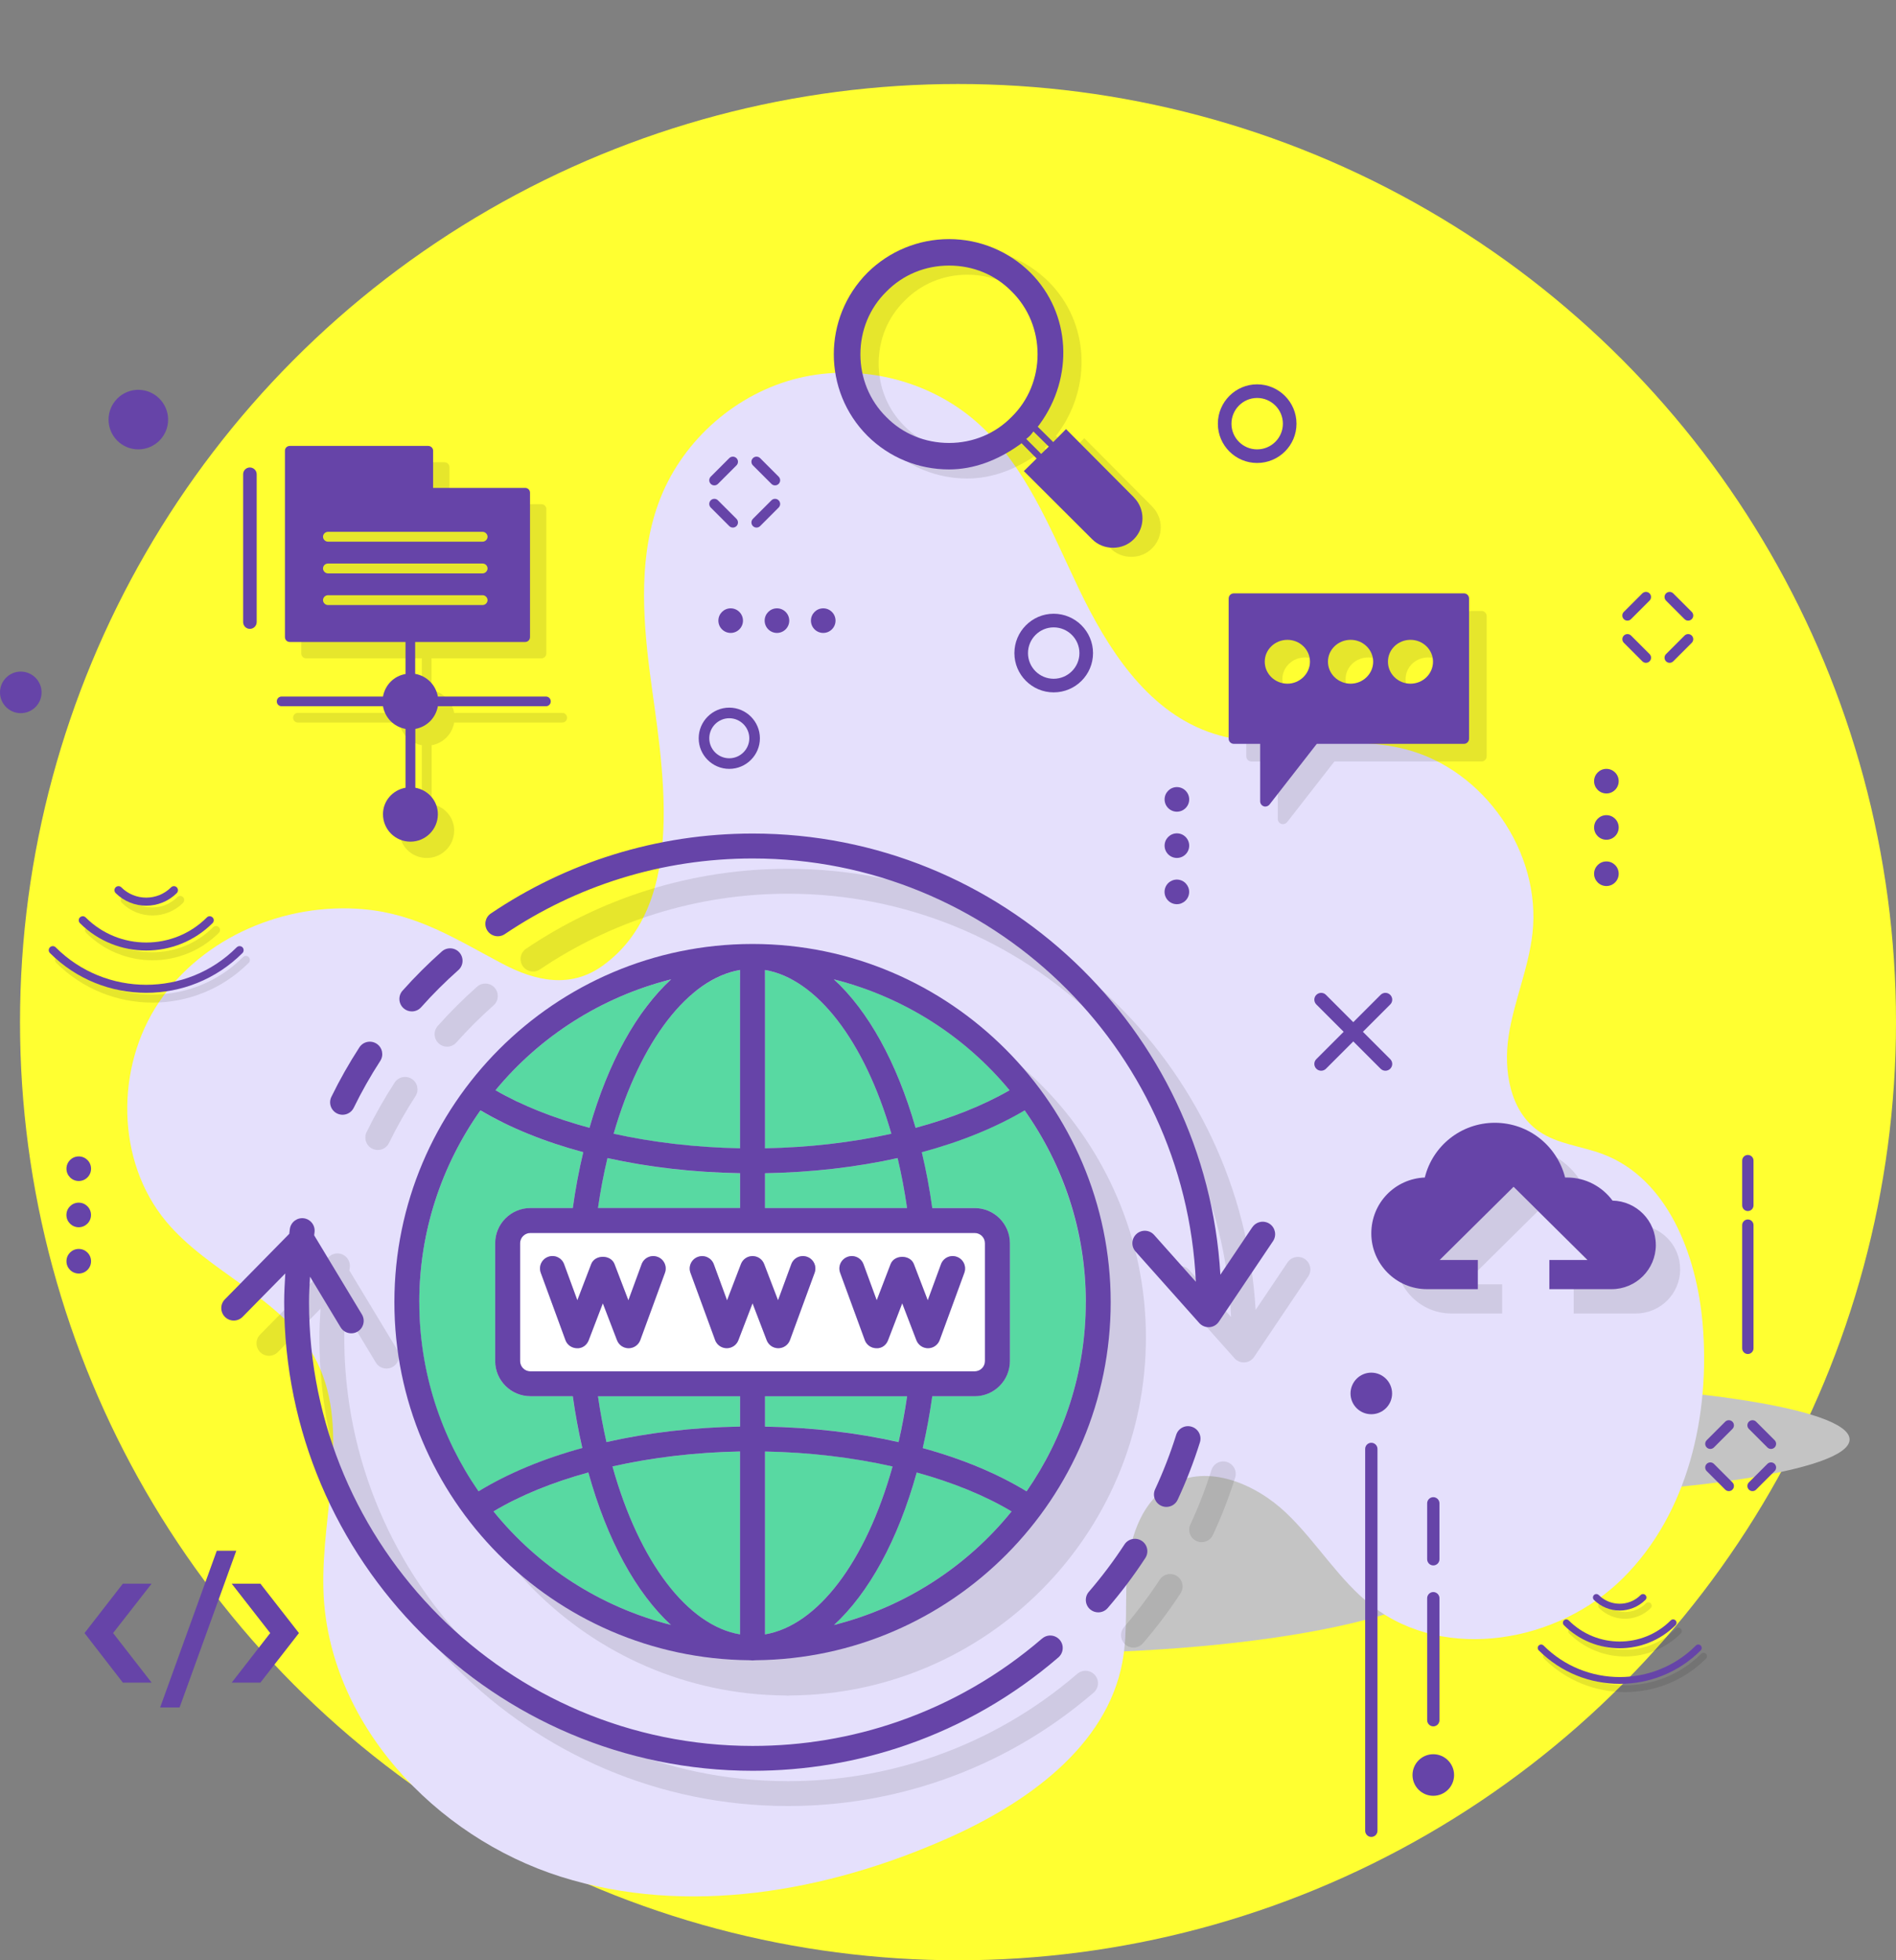
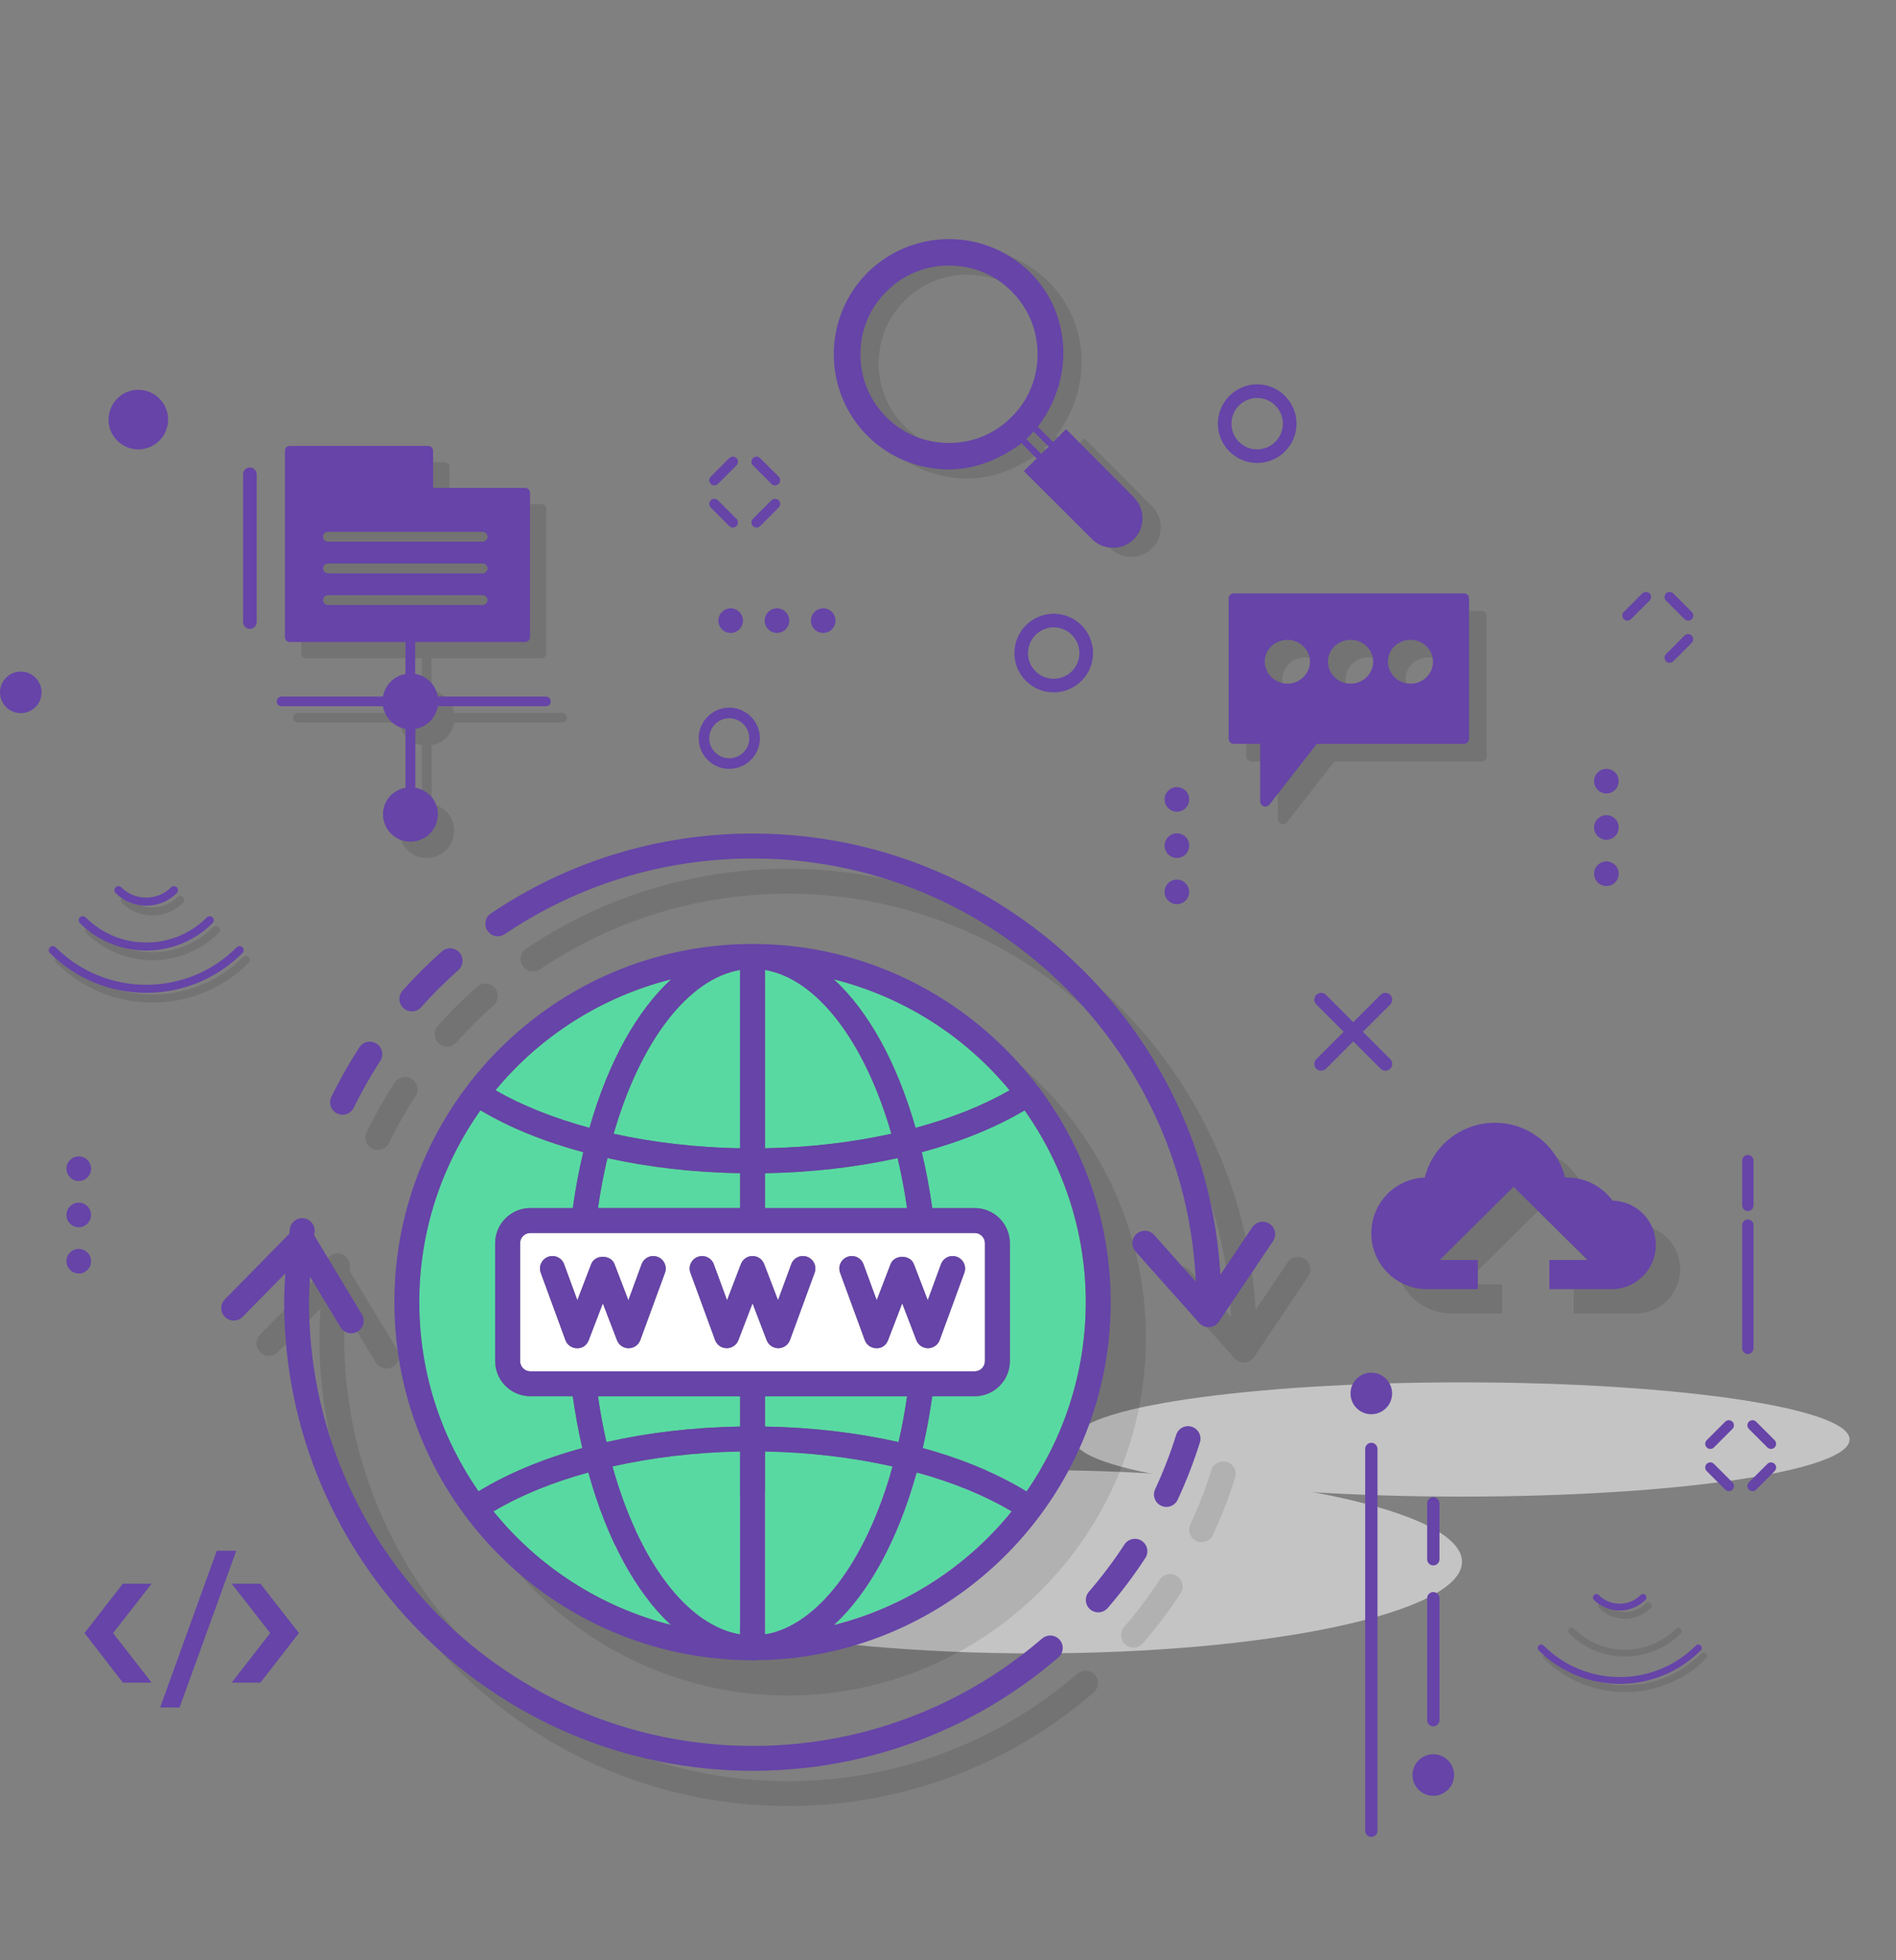
<svg xmlns="http://www.w3.org/2000/svg" id="Capa_1" data-name="Capa 1" viewBox="0 0 467.05 482.81">
  <rect x="0" y="0" width="467.05" height="482.81" fill="#808080" stroke="none" />
  <defs>
    <style>      .cls-1 {        fill: #ffff31;      }      .cls-1, .cls-2, .cls-3, .cls-4, .cls-5, .cls-6, .cls-7, .cls-8 {        stroke-width: 0px;      }      .cls-2, .cls-5 {        fill: #000;      }      .cls-3 {        fill: #e5e0fc;      }      .cls-4 {        fill: #c4c4c4;      }      .cls-5 {        isolation: isolate;      }      .cls-5, .cls-9 {        opacity: .1;      }      .cls-6 {        fill: #58d9a2;      }      .cls-7 {        fill: #fff;      }      .cls-8 {        fill: #6644a8;      }    </style>
  </defs>
-   <circle class="cls-1" cx="235.99" cy="251.75" r="231.06" />
  <path class="cls-4" d="M455.62,354.54c0,7.77-42.75,14.07-95.48,14.07s-95.48-6.3-95.48-14.07,42.75-14.07,95.48-14.07,95.48,6.3,95.48,14.07Z" />
  <path class="cls-4" d="M360.14,384.66c0,12.47-47.09,22.57-105.18,22.57s-105.18-10.11-105.18-22.57,47.09-22.58,105.18-22.58,105.18,10.11,105.18,22.58Z" />
  <g>
-     <path class="cls-3" d="M89.57,223.94c-19.27-1.72-39.57,6.81-50.38,22.85-10.81,16.04-10.65,39.22,1.75,54.08,10.56,12.66,28.29,18.67,36.35,33.06,9.55,17.05,1.77,38.19,2.38,57.72,1.02,32.58,27.43,60.79,58.51,70.59,31.09,9.8,65.39,3.76,95.2-9.45,19.43-8.61,39.23-22.56,43.11-43.46,1.44-7.76.5-15.77,1.28-23.62s3.84-16.22,10.73-20.08c9.11-5.11,20.82-.17,28.38,7.05,7.56,7.21,12.98,16.59,21.27,22.96,17.92,13.77,45.68,8.95,61.69-7,16.01-15.95,21.51-40.15,19.57-62.67-1.47-16.99-8.65-35.72-24.6-41.72-5.26-1.98-11.19-2.44-15.79-5.66-7.08-4.96-8.7-14.92-7.39-23.46s4.91-16.64,5.87-25.23c2.24-19.92-11.9-40.41-31.33-45.37-15.87-4.06-33.34,1.31-48.71-4.35-15.2-5.59-24.71-20.57-31.71-35.18-7-14.61-13.05-30.42-25.23-41.1-11.74-10.3-28.6-14.45-43.78-10.79s-28.29,15.04-34.05,29.56c-5.38,13.57-4.45,28.75-2.58,43.22,2.82,21.8,9.88,56.51-11.68,71.98-7.88,5.66-16.5,3.8-24.59-.46-11.44-6.03-20.95-12.28-34.29-13.47Z" />
    <g>
      <g class="cls-9">
        <path class="cls-2" d="M193.28,417.59c.26,0,.51.05.77.05s.5-.04.75-.05c48.3-.41,87.48-39.79,87.48-88.19s-39.52-88.16-88.11-88.22c-.04,0-.08,0-.12,0-.05,0-.1,0-.14,0-48.58.08-88.08,39.62-88.08,88.22,0,48.39,39.16,87.76,87.45,88.19Z" />
        <path class="cls-2" d="M91.72,282.93c.43.21.89.31,1.34.31,1.14,0,2.23-.63,2.76-1.72,1.93-3.96,4.13-7.84,6.53-11.54.92-1.42.52-3.32-.9-4.24-1.42-.92-3.32-.52-4.24.9-2.54,3.91-4.86,8.01-6.9,12.19-.74,1.52-.11,3.36,1.41,4.1Z" />
        <path class="cls-2" d="M110.13,257.79c.84,0,1.69-.35,2.29-1.03,2.86-3.22,5.95-6.29,9.17-9.15,1.27-1.12,1.38-3.06.26-4.33-1.12-1.27-3.06-1.38-4.33-.26-3.4,3.02-6.66,6.27-9.68,9.66-1.13,1.26-1.01,3.2.25,4.33.58.52,1.31.78,2.04.78Z" />
        <path class="cls-2" d="M302.25,360.09c-1.63-.52-3.34.39-3.84,2.01-1.43,4.55-3.17,9.05-5.18,13.37-.72,1.54-.05,3.36,1.48,4.07.42.2.86.29,1.29.29,1.16,0,2.26-.65,2.78-1.77,2.13-4.57,3.97-9.32,5.48-14.13.51-1.62-.4-3.34-2.01-3.84Z" />
        <path class="cls-2" d="M289.92,388.18c-1.42-.92-3.32-.52-4.24.89-2.65,4.06-5.61,7.99-8.78,11.67-1.11,1.28-.96,3.22.32,4.32.58.5,1.29.74,2,.74.86,0,1.72-.36,2.32-1.06,3.35-3.88,6.47-8.03,9.27-12.32.93-1.42.53-3.32-.89-4.24Z" />
        <path class="cls-2" d="M265.38,412.25c-10.5,9.04-22.43,15.92-35.45,20.44-11.5,3.99-23.56,6.01-35.84,6.01-60.26,0-109.29-49.03-109.29-109.29,0-2.1.13-4.19.25-6.29l7.53,12.47c.57.95,1.59,1.48,2.63,1.48.54,0,1.09-.14,1.58-.44,1.45-.87,1.91-2.76,1.04-4.21l-11.76-19.49c.03-.22.04-.45.08-.67.26-1.67-.88-3.24-2.55-3.51-1.66-.26-3.24.88-3.51,2.55-.07.42-.09.85-.15,1.26l-15.87,16.15c-1.19,1.21-1.17,3.15.04,4.34s3.15,1.17,4.34-.04l10.51-10.69c-.14,2.36-.28,4.72-.28,7.08,0,63.64,51.78,115.42,115.43,115.42,12.97,0,25.7-2.14,37.85-6.35,13.76-4.77,26.35-12.03,37.44-21.58,1.28-1.11,1.43-3.04.32-4.32-1.11-1.28-3.04-1.43-4.32-.32Z" />
        <path class="cls-2" d="M321.43,310.1c-1.41-.94-3.31-.57-4.26.83l-7.87,11.71c-3.52-60.51-53.84-108.66-115.21-108.66-11.7,0-23.25,1.75-34.32,5.19-10.71,3.33-20.86,8.21-30.18,14.5-1.41.95-1.77,2.85-.83,4.26.95,1.41,2.86,1.77,4.26.83,8.83-5.96,18.44-10.58,28.57-13.73,10.48-3.26,21.42-4.91,32.5-4.91,58.58,0,106.52,46.32,109.17,104.26l-10.28-11.54c-1.13-1.26-3.06-1.38-4.33-.25-1.26,1.13-1.38,3.06-.25,4.33l15.69,17.61c.58.65,1.42,1.03,2.29,1.03.07,0,.14,0,.21,0,.95-.06,1.81-.56,2.34-1.35l13.34-19.84c.94-1.41.57-3.31-.83-4.26Z" />
      </g>
      <g>
        <path class="cls-7" d="M128.11,306.21v29.02c0,1.4,1.14,2.53,2.53,2.53h109.45c1.4,0,2.53-1.14,2.53-2.53v-29.02c0-1.4-1.14-2.53-2.53-2.53h-54.69s-.03,0-.04,0-.03,0-.04,0h-54.68c-1.4,0-2.53,1.14-2.53,2.53ZM208.77,309.56c1.59-.58,3.35.23,3.93,1.82l3.26,8.88,3.42-8.92c.91-2.37,4.81-2.37,5.73,0l3.42,8.92,3.26-8.88c.58-1.59,2.34-2.41,3.93-1.82,1.59.58,2.41,2.34,1.82,3.93l-6.07,16.56c-.44,1.2-1.58,2-2.86,2.01h-.02c-1.27,0-2.41-.78-2.86-1.97l-3.49-9.09-3.49,9.09c-.46,1.19-1.55,2.05-2.88,1.97-1.28,0-2.42-.81-2.86-2.01l-6.07-16.56c-.58-1.59.23-3.35,1.82-3.93ZM171.9,309.56c1.59-.58,3.35.23,3.93,1.82l3.26,8.88,3.42-8.93c.46-1.19,1.59-1.97,2.86-1.97s2.41.78,2.86,1.97l3.42,8.92,3.26-8.88c.58-1.59,2.34-2.41,3.93-1.82,1.59.58,2.41,2.34,1.82,3.93l-6.07,16.56c-.44,1.2-1.58,2-2.86,2.01h-.02c-1.27,0-2.41-.78-2.86-1.97l-3.48-9.09-3.49,9.09c-.46,1.19-1.59,1.97-2.86,1.97h-.02c-1.28,0-2.42-.81-2.86-2.01l-6.07-16.56c-.58-1.59.23-3.35,1.82-3.93ZM135.03,309.56c1.6-.58,3.35.23,3.93,1.82l3.26,8.88,3.42-8.92c.91-2.37,4.81-2.37,5.73,0l3.42,8.93,3.26-8.88c.58-1.59,2.34-2.41,3.93-1.82,1.59.58,2.41,2.34,1.82,3.93l-6.07,16.56c-.44,1.2-1.58,2-2.86,2.01h-.02c-1.27,0-2.41-.78-2.86-1.97l-3.49-9.09-3.48,9.09c-.46,1.19-1.59,2.05-2.88,1.97-1.28,0-2.42-.81-2.86-2.01l-6.07-16.56c-.58-1.59.23-3.35,1.82-3.93Z" />
        <path class="cls-6" d="M248.7,268.53c-10.97-13.29-26.08-22.99-43.29-27.33,8.42,7.74,15.48,20.35,20.13,36.58,8.77-2.36,16.63-5.48,23.16-9.26Z" />
        <path class="cls-6" d="M221.11,285.24c-10.16,2.25-21.19,3.53-32.67,3.73v8.58h35c-.61-4.25-1.39-8.36-2.33-12.31Z" />
        <path class="cls-6" d="M205.46,400.22c17.46-4.42,32.72-14.37,43.73-27.97-6.57-3.91-14.5-7.15-23.37-9.59-4.64,16.7-11.78,29.65-20.36,37.55Z" />
        <path class="cls-6" d="M229.64,297.54h10.46c4.78,0,8.66,3.89,8.66,8.66v29.02c0,4.78-3.89,8.66-8.66,8.66h-10.46c-.61,4.38-1.4,8.64-2.35,12.77,9.67,2.65,18.33,6.24,25.58,10.66,9.18-13.25,14.59-29.3,14.59-46.6s-5.61-33.87-15.07-47.25c-7.2,4.26-15.78,7.74-25.34,10.31,1.06,4.41,1.92,9.01,2.58,13.76Z" />
        <path class="cls-6" d="M149.39,355.17c10.22-2.31,21.33-3.62,32.91-3.82v-7.46h-35.01c.56,3.87,1.26,7.63,2.09,11.28Z" />
        <path class="cls-6" d="M223.44,343.89h-35.01v7.46c11.58.2,22.69,1.51,32.91,3.82.83-3.65,1.53-7.42,2.1-11.29Z" />
        <path class="cls-6" d="M182.3,402.55v-45.05c-10.98.2-21.63,1.48-31.43,3.69,6.58,23.54,18.52,39.21,31.43,41.37Z" />
        <path class="cls-6" d="M188.44,357.49v45.05c12.91-2.16,24.85-17.83,31.43-41.36-9.8-2.21-20.46-3.49-31.43-3.69Z" />
        <path class="cls-6" d="M188.44,238.9v43.92c10.86-.2,21.41-1.44,31.14-3.58-6.63-22.94-18.45-38.2-31.14-40.34Z" />
        <path class="cls-6" d="M141.09,343.89h-10.45c-4.78,0-8.67-3.89-8.67-8.66v-29.02c0-4.78,3.89-8.66,8.67-8.66h10.45c.66-4.75,1.52-9.34,2.58-13.76-9.55-2.57-18.13-6.04-25.33-10.31-9.46,13.38-15.07,29.65-15.07,47.25s5.41,33.35,14.59,46.6c7.24-4.42,15.9-8.01,25.57-10.67-.95-4.12-1.73-8.38-2.35-12.76Z" />
        <path class="cls-6" d="M165.28,400.22c-8.57-7.9-15.72-20.85-20.35-37.56-8.87,2.44-16.8,5.68-23.37,9.59,11,13.6,26.26,23.55,43.72,27.97Z" />
        <path class="cls-6" d="M165.33,241.2c-17.21,4.34-32.31,14.04-43.28,27.32,6.54,3.77,14.39,6.9,23.15,9.26,4.64-16.23,11.7-28.84,20.12-36.58Z" />
        <path class="cls-6" d="M182.3,282.83v-43.92c-12.69,2.14-24.52,17.4-31.14,40.34,9.73,2.15,20.29,3.38,31.14,3.58Z" />
        <path class="cls-6" d="M149.63,285.24c-.95,3.96-1.72,8.07-2.34,12.31h35.01v-8.58c-11.48-.19-22.51-1.47-32.67-3.73Z" />
        <path class="cls-8" d="M184.59,408.91c.26,0,.51.05.78.05s.5-.04.75-.05c48.3-.41,87.48-39.79,87.48-88.19s-39.52-88.16-88.11-88.22c-.04,0-.08,0-.12,0-.05,0-.1,0-.14,0-48.58.08-88.08,39.62-88.08,88.22,0,48.39,39.16,87.76,87.45,88.19ZM182.3,402.55c-12.91-2.16-24.86-17.83-31.43-41.37,9.8-2.21,20.45-3.48,31.43-3.69v45.05ZM182.3,351.36c-11.58.2-22.7,1.51-32.91,3.82-.83-3.65-1.53-7.41-2.09-11.28h35.01v7.46h0ZM188.44,402.55v-45.05c10.97.2,21.63,1.48,31.43,3.69-6.58,23.54-18.52,39.2-31.43,41.36ZM188.44,351.36v-7.46h35.01c-.56,3.87-1.26,7.64-2.1,11.29-10.22-2.31-21.33-3.62-32.91-3.82ZM205.46,400.22c8.57-7.9,15.72-20.85,20.36-37.55,8.87,2.44,16.8,5.67,23.37,9.59-11,13.6-26.27,23.55-43.73,27.97ZM267.47,320.72c0,17.3-5.41,33.35-14.59,46.6-7.25-4.42-15.91-8.01-25.58-10.66.95-4.13,1.73-8.39,2.35-12.77h10.46c4.78,0,8.66-3.89,8.66-8.66v-29.02c0-4.78-3.89-8.66-8.66-8.66h-10.46c-.66-4.76-1.52-9.35-2.58-13.76,9.56-2.57,18.13-6.04,25.34-10.31,9.46,13.38,15.07,29.65,15.07,47.25ZM248.7,268.53c-6.54,3.77-14.4,6.9-23.16,9.26-4.65-16.23-11.71-28.84-20.13-36.58,17.21,4.34,32.32,14.04,43.29,27.33ZM188.44,238.9c12.69,2.14,24.51,17.4,31.14,40.34-9.73,2.15-20.28,3.38-31.14,3.58v-43.92ZM188.44,288.96c11.48-.2,22.51-1.48,32.67-3.73.94,3.95,1.72,8.06,2.33,12.31h-35v-8.58ZM185.33,303.68s.03,0,.04,0,.03,0,.04,0h54.69c1.4,0,2.53,1.14,2.53,2.53v29.02c0,1.4-1.14,2.53-2.53,2.53h-109.45c-1.4,0-2.53-1.14-2.53-2.53v-29.02c0-1.4,1.14-2.53,2.53-2.53h54.68ZM147.3,297.54c.61-4.24,1.39-8.35,2.34-12.31,10.16,2.25,21.19,3.53,32.67,3.72v8.58h-35.01ZM182.3,238.9v43.92c-10.86-.2-21.41-1.44-31.14-3.58,6.62-22.94,18.45-38.2,31.14-40.34ZM165.33,241.2c-8.42,7.74-15.48,20.35-20.12,36.58-8.76-2.36-16.62-5.48-23.15-9.26,10.97-13.29,26.07-22.98,43.28-27.32ZM103.28,320.72c0-17.59,5.61-33.87,15.07-47.25,7.2,4.27,15.77,7.74,25.33,10.31-1.06,4.42-1.92,9.02-2.58,13.76h-10.45c-4.78,0-8.67,3.89-8.67,8.66v29.02c0,4.78,3.89,8.66,8.67,8.66h10.45c.61,4.38,1.4,8.64,2.35,12.76-9.68,2.65-18.33,6.25-25.57,10.67-9.18-13.25-14.59-29.3-14.59-46.6ZM144.93,362.66c4.64,16.71,11.78,29.66,20.35,37.56-17.46-4.42-32.72-14.37-43.72-27.97,6.56-3.92,14.49-7.15,23.37-9.59Z" />
        <path class="cls-8" d="M139.28,330.05c.44,1.2,1.58,2,2.86,2.01,1.3.08,2.43-.77,2.88-1.97l3.48-9.09,3.49,9.09c.46,1.19,1.59,1.97,2.86,1.97h.02c1.28,0,2.42-.81,2.86-2.01l6.07-16.56c.58-1.59-.23-3.35-1.82-3.93-1.6-.59-3.35.23-3.93,1.82l-3.26,8.88-3.42-8.93c-.91-2.37-4.82-2.37-5.73,0l-3.42,8.92-3.26-8.88c-.58-1.59-2.34-2.41-3.93-1.82-1.59.58-2.41,2.34-1.82,3.93l6.07,16.56Z" />
        <path class="cls-8" d="M176.15,330.05c.44,1.2,1.58,2,2.86,2.01h.02c1.27,0,2.41-.78,2.86-1.97l3.49-9.09,3.48,9.09c.46,1.19,1.59,1.97,2.86,1.97h.02c1.28,0,2.42-.81,2.86-2.01l6.07-16.56c.58-1.59-.23-3.35-1.82-3.93-1.59-.59-3.35.23-3.93,1.82l-3.26,8.88-3.42-8.92c-.45-1.19-1.59-1.97-2.86-1.97s-2.41.78-2.86,1.97l-3.42,8.93-3.26-8.88c-.58-1.59-2.34-2.41-3.93-1.82-1.59.58-2.41,2.34-1.82,3.93l6.07,16.56Z" />
        <path class="cls-8" d="M213.02,330.05c.44,1.2,1.58,2,2.86,2.01,1.34.08,2.43-.77,2.88-1.97l3.49-9.09,3.49,9.09c.46,1.19,1.59,1.97,2.86,1.97h.02c1.28,0,2.42-.81,2.86-2.01l6.07-16.56c.58-1.59-.23-3.35-1.82-3.93-1.59-.59-3.35.23-3.93,1.82l-3.26,8.88-3.42-8.92c-.91-2.37-4.81-2.37-5.73,0l-3.42,8.92-3.26-8.88c-.58-1.59-2.35-2.41-3.93-1.82-1.59.58-2.41,2.34-1.82,3.93l6.07,16.56Z" />
        <path class="cls-8" d="M83.04,274.25c.43.21.89.31,1.34.31,1.14,0,2.23-.63,2.76-1.72,1.93-3.96,4.13-7.84,6.53-11.54.92-1.42.52-3.32-.9-4.24-1.42-.92-3.32-.52-4.24.9-2.54,3.91-4.86,8.01-6.9,12.19-.74,1.52-.11,3.36,1.41,4.1Z" />
        <path class="cls-8" d="M101.45,249.11c.84,0,1.69-.35,2.29-1.03,2.86-3.22,5.95-6.29,9.17-9.15,1.27-1.12,1.38-3.06.26-4.33-1.12-1.27-3.06-1.38-4.33-.26-3.4,3.02-6.66,6.27-9.68,9.66-1.13,1.26-1.01,3.2.25,4.33.58.52,1.31.78,2.04.78Z" />
        <path class="cls-8" d="M293.57,351.41c-1.63-.52-3.34.39-3.84,2.01-1.43,4.55-3.17,9.05-5.18,13.37-.72,1.54-.05,3.36,1.48,4.07.42.2.86.29,1.29.29,1.16,0,2.26-.65,2.78-1.77,2.13-4.57,3.97-9.32,5.48-14.13.51-1.62-.4-3.34-2.01-3.84Z" />
        <path class="cls-8" d="M281.24,379.5c-1.42-.92-3.32-.52-4.24.89-2.65,4.06-5.61,7.99-8.78,11.67-1.11,1.28-.96,3.22.32,4.32.58.5,1.29.74,2,.74.86,0,1.72-.36,2.32-1.06,3.35-3.88,6.47-8.03,9.27-12.32.93-1.42.53-3.32-.89-4.24Z" />
        <path class="cls-8" d="M256.7,403.57c-10.5,9.04-22.43,15.92-35.45,20.44-11.5,3.99-23.56,6.01-35.84,6.01-60.27,0-109.29-49.03-109.29-109.29,0-2.1.13-4.19.25-6.29l7.53,12.47c.57.95,1.59,1.48,2.63,1.48.54,0,1.09-.14,1.58-.44,1.45-.87,1.91-2.76,1.04-4.21l-11.76-19.49c.03-.22.04-.45.08-.67.26-1.67-.88-3.24-2.55-3.51-1.66-.26-3.24.88-3.51,2.55-.07.42-.09.85-.15,1.26l-15.87,16.15c-1.19,1.21-1.17,3.15.04,4.34,1.21,1.19,3.15,1.17,4.34-.04l10.51-10.69c-.14,2.36-.28,4.72-.28,7.08,0,63.64,51.78,115.42,115.43,115.42,12.97,0,25.7-2.14,37.85-6.35,13.76-4.77,26.35-12.03,37.44-21.58,1.28-1.11,1.43-3.04.32-4.32-1.11-1.28-3.04-1.43-4.32-.32Z" />
        <path class="cls-8" d="M308.49,302.25l-7.87,11.71c-3.52-60.51-53.84-108.66-115.21-108.66-11.7,0-23.25,1.75-34.32,5.19-10.71,3.33-20.86,8.21-30.18,14.5-1.41.95-1.77,2.85-.83,4.26.95,1.41,2.86,1.77,4.26.83,8.83-5.96,18.44-10.58,28.57-13.73,10.48-3.26,21.42-4.91,32.5-4.91,58.58,0,106.52,46.32,109.17,104.26l-10.28-11.54c-1.13-1.26-3.06-1.38-4.33-.25-1.26,1.13-1.38,3.06-.25,4.33l15.69,17.61c.58.65,1.42,1.03,2.29,1.03.07,0,.14,0,.21,0,.95-.06,1.81-.56,2.34-1.35l13.34-19.84c.94-1.41.57-3.31-.83-4.26-1.41-.94-3.31-.57-4.26.83Z" />
      </g>
    </g>
    <g>
      <g>
        <g class="cls-9">
          <path class="cls-2" d="M283.82,124.74l-16.72-16.81-3.15,3.19-3.82-3.78c.18-.18.31-.4.49-.63,8.41-11.51,7.73-27.28-2.29-37.31-5.35-5.3-12.5-8.27-20.05-8.27s-14.74,2.97-20.09,8.27c-11.06,11.1-11.06,29.13,0,40.19,5.39,5.35,12.54,8.27,20.09,8.27,6.11,0,11.96-2.25,17.22-5.98.22-.13.45-.31.63-.49l3.73,3.78-3.15,3.1,16.81,16.77c1.39,1.39,3.19,2.11,5.17,2.11s3.78-.76,5.12-2.11c2.83-2.83,2.83-7.46,0-10.29ZM253.7,104.92c-4.05,4.14-9.53,6.43-15.42,6.43s-11.42-2.25-15.46-6.38c-4.14-4.09-6.38-9.62-6.38-15.46s2.25-11.37,6.38-15.42c4.05-4.14,9.53-6.43,15.46-6.43s11.37,2.25,15.42,6.38c4.14,4.09,6.38,9.62,6.38,15.46,0,5.89-2.25,11.37-6.38,15.42ZM260.98,114.05l-3.69-3.69c.99-.81.92-.76,1.77-1.84l3.78,3.73-1.86,1.79Z" />
        </g>
        <path class="cls-8" d="M279.32,122.5l-16.72-16.81-3.15,3.19-3.82-3.78c.18-.18.31-.4.49-.63,8.41-11.51,7.73-27.28-2.29-37.31-5.35-5.3-12.5-8.27-20.05-8.27s-14.74,2.97-20.09,8.27c-11.06,11.1-11.06,29.13,0,40.19,5.39,5.35,12.54,8.27,20.09,8.27,6.11,0,11.96-2.25,17.22-5.98.22-.13.45-.31.63-.49l3.73,3.78-3.15,3.1,16.81,16.77c1.39,1.39,3.19,2.11,5.17,2.11s3.78-.76,5.12-2.11c2.83-2.83,2.83-7.46,0-10.29ZM249.21,102.67c-4.05,4.14-9.53,6.43-15.42,6.43s-11.42-2.25-15.46-6.38c-4.14-4.09-6.38-9.62-6.38-15.46s2.25-11.37,6.38-15.42c4.05-4.14,9.53-6.43,15.46-6.43s11.37,2.25,15.42,6.38c4.14,4.09,6.38,9.62,6.38,15.46s-2.25,11.37-6.38,15.42ZM256.49,111.8l-3.69-3.69c.99-.81.92-.76,1.77-1.84l3.78,3.73-1.86,1.79Z" />
      </g>
      <g>
        <path class="cls-8" d="M325.45,263.72c-.43,0-.86-.16-1.19-.49-.66-.66-.66-1.72,0-2.37l15.83-15.83c.66-.66,1.72-.66,2.37,0,.66.66.66,1.72,0,2.37l-15.83,15.83c-.33.33-.76.49-1.19.49Z" />
        <path class="cls-8" d="M341.28,263.72c-.43,0-.86-.16-1.19-.49l-15.83-15.83c-.66-.66-.66-1.72,0-2.37s1.72-.66,2.37,0l15.83,15.83c.66.66.66,1.72,0,2.37-.33.33-.76.49-1.19.49Z" />
      </g>
      <path class="cls-8" d="M259.55,170.53c-5.33,0-9.67-4.34-9.67-9.67s4.34-9.7,9.67-9.7,9.7,4.35,9.7,9.7-4.35,9.67-9.7,9.67ZM259.55,154.52c-3.48,0-6.32,2.85-6.32,6.34s2.83,6.32,6.32,6.32,6.35-2.83,6.35-6.32c0-3.5-2.85-6.34-6.35-6.34Z" />
      <path class="cls-8" d="M179.64,189.37c-4.15,0-7.53-3.38-7.53-7.53s3.38-7.55,7.53-7.55,7.55,3.39,7.55,7.55c0,4.15-3.39,7.53-7.55,7.53ZM179.64,176.9c-2.71,0-4.92,2.22-4.92,4.94s2.21,4.92,4.92,4.92,4.94-2.21,4.94-4.92-2.22-4.94-4.94-4.94Z" />
      <path class="cls-8" d="M309.67,114.03c-5.33,0-9.67-4.34-9.67-9.67s4.34-9.7,9.67-9.7,9.7,4.35,9.7,9.7-4.35,9.67-9.7,9.67ZM309.67,98.02c-3.48,0-6.32,2.85-6.32,6.34s2.83,6.32,6.32,6.32,6.35-2.83,6.35-6.32c0-3.5-2.85-6.34-6.35-6.34Z" />
      <g>
        <path class="cls-8" d="M180.53,129.94c-.32,0-.64-.12-.89-.37l-4.56-4.56c-.49-.49-.49-1.29,0-1.78s1.29-.49,1.78,0l4.56,4.56c.49.49.49,1.29,0,1.78-.25.25-.57.37-.89.37Z" />
        <path class="cls-8" d="M190.92,119.55c-.32,0-.64-.12-.89-.37l-4.56-4.56c-.49-.49-.49-1.29,0-1.78s1.29-.49,1.78,0l4.56,4.56c.49.49.49,1.29,0,1.78-.25.25-.57.37-.89.37Z" />
        <path class="cls-8" d="M175.97,119.55c-.32,0-.64-.12-.89-.37-.49-.49-.49-1.29,0-1.78l4.56-4.56c.49-.49,1.29-.49,1.78,0,.49.49.49,1.29,0,1.78l-4.56,4.56c-.25.25-.57.37-.89.37Z" />
        <path class="cls-8" d="M186.36,129.94c-.32,0-.64-.12-.89-.37-.49-.49-.49-1.29,0-1.78l4.56-4.56c.49-.49,1.29-.49,1.78,0,.49.49.49,1.29,0,1.78l-4.56,4.56c-.25.25-.57.37-.89.37Z" />
      </g>
      <g>
-         <path class="cls-8" d="M405.46,163.25c-.32,0-.64-.12-.89-.37l-4.56-4.56c-.49-.49-.49-1.29,0-1.78.49-.49,1.29-.49,1.78,0l4.56,4.56c.49.49.49,1.29,0,1.78-.25.25-.57.37-.89.37Z" />
        <path class="cls-8" d="M415.85,152.86c-.32,0-.64-.12-.89-.37l-4.56-4.56c-.49-.49-.49-1.29,0-1.78s1.29-.49,1.78,0l4.56,4.56c.49.49.49,1.29,0,1.78-.25.25-.57.37-.89.37Z" />
        <path class="cls-8" d="M400.89,152.86c-.32,0-.64-.12-.89-.37-.49-.49-.49-1.29,0-1.78l4.56-4.56c.49-.49,1.29-.49,1.78,0s.49,1.29,0,1.78l-4.56,4.56c-.25.25-.57.37-.89.37Z" />
        <path class="cls-8" d="M411.29,163.25c-.32,0-.64-.12-.89-.37-.49-.49-.49-1.29,0-1.78l4.56-4.56c.49-.49,1.29-.49,1.78,0s.49,1.29,0,1.78l-4.56,4.56c-.25.25-.57.37-.89.37Z" />
      </g>
      <g>
        <path class="cls-8" d="M425.87,367.26c-.32,0-.64-.12-.89-.37l-4.56-4.56c-.49-.49-.49-1.29,0-1.78s1.29-.49,1.78,0l4.56,4.56c.49.49.49,1.29,0,1.78-.25.25-.57.37-.89.37Z" />
        <path class="cls-8" d="M436.26,356.87c-.32,0-.64-.12-.89-.37l-4.56-4.56c-.49-.49-.49-1.29,0-1.78s1.29-.49,1.78,0l4.56,4.56c.49.49.49,1.29,0,1.78-.25.25-.57.37-.89.37Z" />
        <path class="cls-8" d="M421.31,356.87c-.32,0-.64-.12-.89-.37-.49-.49-.49-1.29,0-1.78l4.56-4.56c.49-.49,1.29-.49,1.78,0s.49,1.29,0,1.78l-4.56,4.56c-.25.25-.57.37-.89.37Z" />
        <path class="cls-8" d="M431.7,367.26c-.32,0-.64-.12-.89-.37-.49-.49-.49-1.29,0-1.78l4.56-4.56c.49-.49,1.29-.49,1.78,0s.49,1.29,0,1.78l-4.56,4.56c-.25.25-.57.37-.89.37Z" />
      </g>
      <g>
        <path class="cls-5" d="M364.97,150.48h-56.67c-.74,0-1.3.56-1.3,1.3v34.47c0,.74.56,1.3,1.3,1.3h6.46v14.14c0,.56.35,1.04.82,1.21.17.09.3.09.43.09.39,0,.78-.17,1.04-.48l11.66-14.96h36.25c.69,0,1.26-.56,1.26-1.3v-34.47c0-.74-.56-1.3-1.26-1.3ZM321.48,172.72c-3.08,0-5.59-2.43-5.59-5.42s2.52-5.38,5.59-5.38,5.55,2.43,5.55,5.38c0,2.99-2.52,5.42-5.55,5.42ZM337.05,172.72c-3.08,0-5.59-2.43-5.59-5.42s2.52-5.38,5.59-5.38,5.55,2.43,5.55,5.38-2.52,5.42-5.55,5.42ZM351.79,172.72c-3.08,0-5.55-2.43-5.55-5.42s2.47-5.38,5.55-5.38,5.55,2.43,5.55,5.38-2.47,5.42-5.55,5.42Z" />
        <path class="cls-8" d="M360.63,146.14h-56.67c-.74,0-1.3.56-1.3,1.3v34.47c0,.74.56,1.3,1.3,1.3h6.46v14.14c0,.56.35,1.04.82,1.21.17.09.3.09.43.09.39,0,.78-.17,1.04-.48l11.66-14.96h36.25c.69,0,1.26-.56,1.26-1.3v-34.47c0-.74-.56-1.3-1.26-1.3ZM317.14,168.39c-3.08,0-5.59-2.43-5.59-5.42s2.52-5.38,5.59-5.38,5.55,2.43,5.55,5.38-2.52,5.42-5.55,5.42ZM332.71,168.39c-3.08,0-5.59-2.43-5.59-5.42s2.52-5.38,5.59-5.38,5.55,2.43,5.55,5.38c0,2.99-2.52,5.42-5.55,5.42ZM347.45,168.39c-3.08,0-5.55-2.43-5.55-5.42s2.47-5.38,5.55-5.38,5.55,2.43,5.55,5.38c0,2.99-2.47,5.42-5.55,5.42Z" />
      </g>
      <g>
        <g>
          <path class="cls-5" d="M45.09,222.37c.38-.39.38-1.02,0-1.41-.39-.39-1.02-.39-1.41,0-3.37,3.38-8.88,3.38-12.25,0-.39-.39-1.02-.39-1.41,0-.38.39-.38,1.02,0,1.41,2.08,2.07,4.81,3.11,7.54,3.11,2.72,0,5.46-1.04,7.54-3.11Z" />
          <path class="cls-5" d="M59.86,235.73c-12.3,12.32-32.31,12.3-44.6,0-.39-.39-1.02-.39-1.41,0s-.39,1.02,0,1.41c6.54,6.53,15.12,9.8,23.71,9.8s17.17-3.27,23.71-9.8c.38-.39.38-1.02,0-1.41-.39-.39-1.02-.39-1.41,0Z" />
          <path class="cls-5" d="M21.22,228.35c-.38.39-.38,1.02,0,1.41,4.51,4.5,10.42,6.75,16.34,6.75s11.83-2.25,16.34-6.75c.39-.39.4-1.02,0-1.4s-1.02-.4-1.4,0c-8.24,8.24-21.64,8.24-29.86,0-.39-.39-1.02-.39-1.41,0Z" />
        </g>
        <g>
          <path class="cls-8" d="M43.55,219.96c.38-.39.38-1.02,0-1.41-.39-.39-1.02-.39-1.41,0-3.37,3.38-8.88,3.38-12.25,0-.39-.39-1.02-.39-1.41,0-.38.39-.38,1.02,0,1.41,2.08,2.07,4.81,3.11,7.54,3.11,2.72,0,5.46-1.04,7.54-3.11Z" />
          <path class="cls-8" d="M58.31,233.32c-12.3,12.32-32.31,12.3-44.6,0-.39-.39-1.02-.39-1.41,0-.39.39-.39,1.02,0,1.41,6.54,6.53,15.12,9.8,23.72,9.8s17.17-3.27,23.71-9.8c.38-.39.38-1.02,0-1.41-.39-.39-1.02-.39-1.41,0Z" />
          <path class="cls-8" d="M19.68,225.95c-.38.39-.38,1.02,0,1.41,4.51,4.5,10.42,6.75,16.34,6.75s11.83-2.25,16.34-6.75c.39-.39.4-1.02,0-1.4s-1.02-.4-1.4,0c-8.24,8.24-21.64,8.24-29.86,0-.39-.39-1.02-.39-1.41,0Z" />
        </g>
      </g>
      <g>
        <circle class="cls-8" cx="19.4" cy="287.85" r="3.03" />
        <circle class="cls-8" cx="19.39" cy="299.24" r="3.03" />
        <circle class="cls-8" cx="19.4" cy="310.64" r="3.03" />
      </g>
      <g>
        <circle class="cls-8" cx="395.71" cy="192.4" r="3.03" />
        <circle class="cls-8" cx="395.71" cy="203.8" r="3.03" />
        <circle class="cls-8" cx="395.71" cy="215.2" r="3.03" />
      </g>
      <path class="cls-8" d="M61.55,154.89c-.92,0-1.66-.75-1.66-1.68v-36.41c0-.92.75-1.66,1.66-1.66s1.68.75,1.68,1.66v36.41c0,.92-.75,1.68-1.68,1.68Z" />
      <g>
        <path class="cls-8" d="M430.55,333.49c-.76,0-1.39-.63-1.39-1.4v-30.35c0-.76.62-1.39,1.39-1.39s1.4.62,1.4,1.39v30.35c0,.77-.63,1.4-1.4,1.4Z" />
        <path class="cls-8" d="M430.55,298.28c-.76,0-1.39-.63-1.39-1.4v-11.03c0-.76.62-1.39,1.39-1.39s1.4.62,1.4,1.39v11.03c0,.77-.63,1.4-1.4,1.4Z" />
      </g>
      <g>
        <circle class="cls-8" cx="289.9" cy="219.67" r="3.03" transform="translate(14.59 457.37) rotate(-77.96)" />
        <path class="cls-8" d="M286.88,208.28c0-1.67,1.36-3.03,3.03-3.03s3.03,1.36,3.03,3.03c0,1.67-1.36,3.03-3.03,3.03s-3.03-1.36-3.03-3.03Z" />
        <path class="cls-8" d="M286.88,196.89c0-1.67,1.36-3.03,3.03-3.03s3.03,1.36,3.03,3.03-1.36,3.03-3.03,3.03c-1.67,0-3.03-1.36-3.03-3.03Z" />
      </g>
      <g>
        <path class="cls-8" d="M202.79,155.89c-1.67,0-3.03-1.36-3.03-3.03s1.36-3.03,3.03-3.03,3.03,1.36,3.03,3.03-1.36,3.03-3.03,3.03Z" />
        <path class="cls-8" d="M191.39,155.89c-1.67,0-3.03-1.36-3.03-3.03s1.36-3.03,3.03-3.03,3.03,1.36,3.03,3.03-1.36,3.03-3.03,3.03Z" />
        <path class="cls-8" d="M179.99,155.89c-1.67,0-3.03-1.36-3.03-3.03,0-1.67,1.36-3.03,3.03-3.03s3.03,1.36,3.03,3.03-1.36,3.03-3.03,3.03Z" />
      </g>
      <g>
        <path class="cls-8" d="M337.8,452.43c-.83,0-1.51-.68-1.51-1.52v-94.05c0-.83.68-1.51,1.51-1.51s1.52.68,1.52,1.51v94.05c0,.84-.68,1.52-1.52,1.52Z" />
        <path class="cls-8" d="M353.07,385.56c-.83,0-1.51-.68-1.51-1.52v-13.78c0-.83.68-1.51,1.51-1.51s1.52.68,1.52,1.51v13.78c0,.84-.68,1.52-1.52,1.52Z" />
        <path class="cls-8" d="M353.07,425.2c-.83,0-1.51-.68-1.51-1.52v-30.05c0-.83.68-1.51,1.51-1.51s1.52.68,1.52,1.51v30.05c0,.84-.68,1.52-1.52,1.52Z" />
        <path class="cls-8" d="M337.79,348.32c-2.82,0-5.11-2.29-5.11-5.11s2.29-5.13,5.11-5.13,5.13,2.3,5.13,5.13-2.3,5.11-5.13,5.11Z" />
        <path class="cls-8" d="M353.06,442.3c-2.82,0-5.11-2.29-5.11-5.11s2.29-5.13,5.11-5.13,5.13,2.3,5.13,5.13-2.3,5.11-5.13,5.11Z" />
      </g>
      <g>
        <g>
          <path class="cls-5" d="M406.63,396.08c.32-.33.32-.86,0-1.19-.33-.33-.86-.33-1.19,0-2.83,2.85-7.47,2.85-10.31,0-.33-.33-.86-.33-1.19,0-.32.33-.32.86,0,1.19,1.75,1.74,4.05,2.62,6.34,2.62s4.59-.88,6.34-2.62Z" />
          <path class="cls-5" d="M419.06,407.32c-10.35,10.36-27.19,10.35-37.53,0-.33-.33-.86-.33-1.19,0-.33.33-.33.86,0,1.19,5.51,5.5,12.73,8.25,19.96,8.25s14.45-2.75,19.95-8.25c.32-.33.32-.86,0-1.19-.33-.33-.86-.33-1.19,0Z" />
          <path class="cls-5" d="M386.54,401.12c-.32.33-.32.86,0,1.19,3.79,3.79,8.77,5.68,13.75,5.68s9.96-1.89,13.75-5.68c.33-.33.33-.86,0-1.18s-.86-.33-1.18,0c-6.94,6.94-18.21,6.94-25.13,0-.33-.33-.86-.33-1.19,0Z" />
        </g>
        <g>
          <path class="cls-8" d="M405.33,394.05c.32-.33.32-.86,0-1.19-.33-.33-.86-.33-1.19,0-2.83,2.85-7.47,2.85-10.31,0-.33-.33-.86-.33-1.19,0-.32.33-.32.86,0,1.19,1.75,1.74,4.05,2.62,6.34,2.62,2.29,0,4.59-.88,6.34-2.62Z" />
          <path class="cls-8" d="M417.76,405.29c-10.35,10.36-27.19,10.35-37.53,0-.33-.33-.86-.33-1.19,0-.33.33-.33.86,0,1.19,5.51,5.5,12.73,8.25,19.96,8.25s14.45-2.75,19.95-8.25c.32-.33.32-.86,0-1.19-.33-.33-.86-.33-1.19,0Z" />
-           <path class="cls-8" d="M385.24,399.09c-.32.33-.32.86,0,1.19,3.79,3.79,8.77,5.68,13.75,5.68s9.96-1.89,13.75-5.68c.33-.33.33-.86,0-1.18s-.86-.33-1.18,0c-6.94,6.94-18.21,6.94-25.13,0-.33-.33-.86-.33-1.19,0Z" />
        </g>
      </g>
      <path class="cls-8" d="M5.11,175.65c-2.82,0-5.11-2.29-5.11-5.11s2.29-5.13,5.11-5.13,5.13,2.3,5.13,5.13-2.3,5.11-5.13,5.11Z" />
      <path class="cls-8" d="M34.06,110.68c-4.03,0-7.32-3.28-7.32-7.32s3.28-7.35,7.32-7.35,7.35,3.3,7.35,7.35-3.3,7.32-7.35,7.32Z" />
      <g>
        <path class="cls-5" d="M413.88,312.61c0,6.05-4.91,10.9-10.9,10.9h-15.33v-7.19h9.4l-18.21-18.03-18.21,18.03h9.4v7.19h-12.52c-7.55,0-13.72-6.17-13.72-13.72s5.87-13.48,13.18-13.78c1.92-7.79,8.93-13.48,17.25-13.48s15.33,5.69,17.31,13.48h.48c4.61,0,8.69,2.28,11.2,5.69,5.87.12,10.66,4.91,10.66,10.9Z" />
        <path class="cls-8" d="M407.89,306.62c0,6.05-4.91,10.9-10.9,10.9h-15.33v-7.19h9.4l-18.21-18.03-18.21,18.03h9.4v7.19h-12.52c-7.55,0-13.72-6.17-13.72-13.72s5.87-13.48,13.18-13.78c1.92-7.79,8.93-13.48,17.25-13.48s15.33,5.69,17.31,13.48h.48c4.61,0,8.69,2.28,11.2,5.69,5.87.12,10.66,4.91,10.66,10.9Z" />
      </g>
      <g>
        <path class="cls-5" d="M138.52,175.58h-26.64c-.52-2.86-2.7-5.07-5.59-5.59v-7.85h27.08c.68,0,1.21-.52,1.21-1.21v-35.57c0-.64-.52-1.17-1.21-1.17h-22.66v-9.17c0-.64-.56-1.17-1.21-1.17h-34.08c-.68,0-1.21.52-1.21,1.17v45.91c0,.68.52,1.21,1.21,1.21h28.49v7.89c-2.86.48-5.03,2.7-5.55,5.55h-24.99c-.64,0-1.17.52-1.17,1.21,0,.64.52,1.17,1.17,1.17h24.99c.52,2.9,2.7,5.07,5.55,5.59v14.49c-3.14.56-5.55,3.22-5.55,6.52,0,3.74,3.02,6.76,6.76,6.76s6.76-3.02,6.76-6.76c0-3.3-2.41-5.96-5.55-6.52v-14.49c2.86-.52,5.03-2.7,5.55-5.59h26.64c.64,0,1.17-.52,1.17-1.17,0-.68-.52-1.21-1.17-1.21ZM84.8,135.02h38.11c.64,0,1.21.56,1.21,1.21s-.56,1.21-1.21,1.21h-38.11c-.64,0-1.21-.56-1.21-1.21s.56-1.21,1.21-1.21ZM84.8,142.82h38.11c.64,0,1.21.52,1.21,1.21,0,.64-.56,1.21-1.21,1.21h-38.11c-.64,0-1.21-.56-1.21-1.21,0-.68.56-1.21,1.21-1.21ZM84.8,153.05c-.64,0-1.21-.56-1.21-1.21s.56-1.21,1.21-1.21h38.11c.64,0,1.21.56,1.21,1.21s-.56,1.21-1.21,1.21h-38.11Z" />
        <path class="cls-8" d="M134.5,171.56h-26.64c-.52-2.86-2.7-5.07-5.59-5.59v-7.85h27.08c.68,0,1.21-.52,1.21-1.21v-35.57c0-.64-.52-1.17-1.21-1.17h-22.66v-9.17c0-.64-.56-1.17-1.21-1.17h-34.08c-.68,0-1.21.52-1.21,1.17v45.91c0,.68.52,1.21,1.21,1.21h28.49v7.89c-2.86.48-5.03,2.7-5.55,5.55h-24.99c-.64,0-1.17.52-1.17,1.21,0,.64.52,1.17,1.17,1.17h24.99c.52,2.9,2.7,5.07,5.55,5.59v14.49c-3.14.56-5.55,3.22-5.55,6.52,0,3.74,3.02,6.76,6.76,6.76s6.76-3.02,6.76-6.76c0-3.3-2.41-5.96-5.55-6.52v-14.49c2.86-.52,5.03-2.7,5.55-5.59h26.64c.64,0,1.17-.52,1.17-1.17,0-.68-.52-1.21-1.17-1.21ZM80.78,130.99h38.11c.64,0,1.21.56,1.21,1.21s-.56,1.21-1.21,1.21h-38.11c-.64,0-1.21-.56-1.21-1.21s.56-1.21,1.21-1.21ZM80.78,138.8h38.11c.64,0,1.21.52,1.21,1.21,0,.64-.56,1.21-1.21,1.21h-38.11c-.64,0-1.21-.56-1.21-1.21,0-.68.56-1.21,1.21-1.21ZM80.78,149.02c-.64,0-1.21-.56-1.21-1.21s.56-1.21,1.21-1.21h38.11c.64,0,1.21.56,1.21,1.21s-.56,1.21-1.21,1.21h-38.11Z" />
      </g>
    </g>
    <g>
      <polygon class="cls-8" points="27.86 402.22 37.35 414.43 30.27 414.43 20.82 402.22 30.27 390.05 37.35 390.05 27.86 402.22" />
      <polygon class="cls-8" points="66.56 402.22 57.07 414.43 64.14 414.43 73.64 402.22 64.14 390.05 57.07 390.05 66.56 402.22" />
      <polygon class="cls-8" points="44.24 420.54 58.2 381.95 53.4 381.95 39.45 420.54 44.24 420.54" />
    </g>
  </g>
</svg>